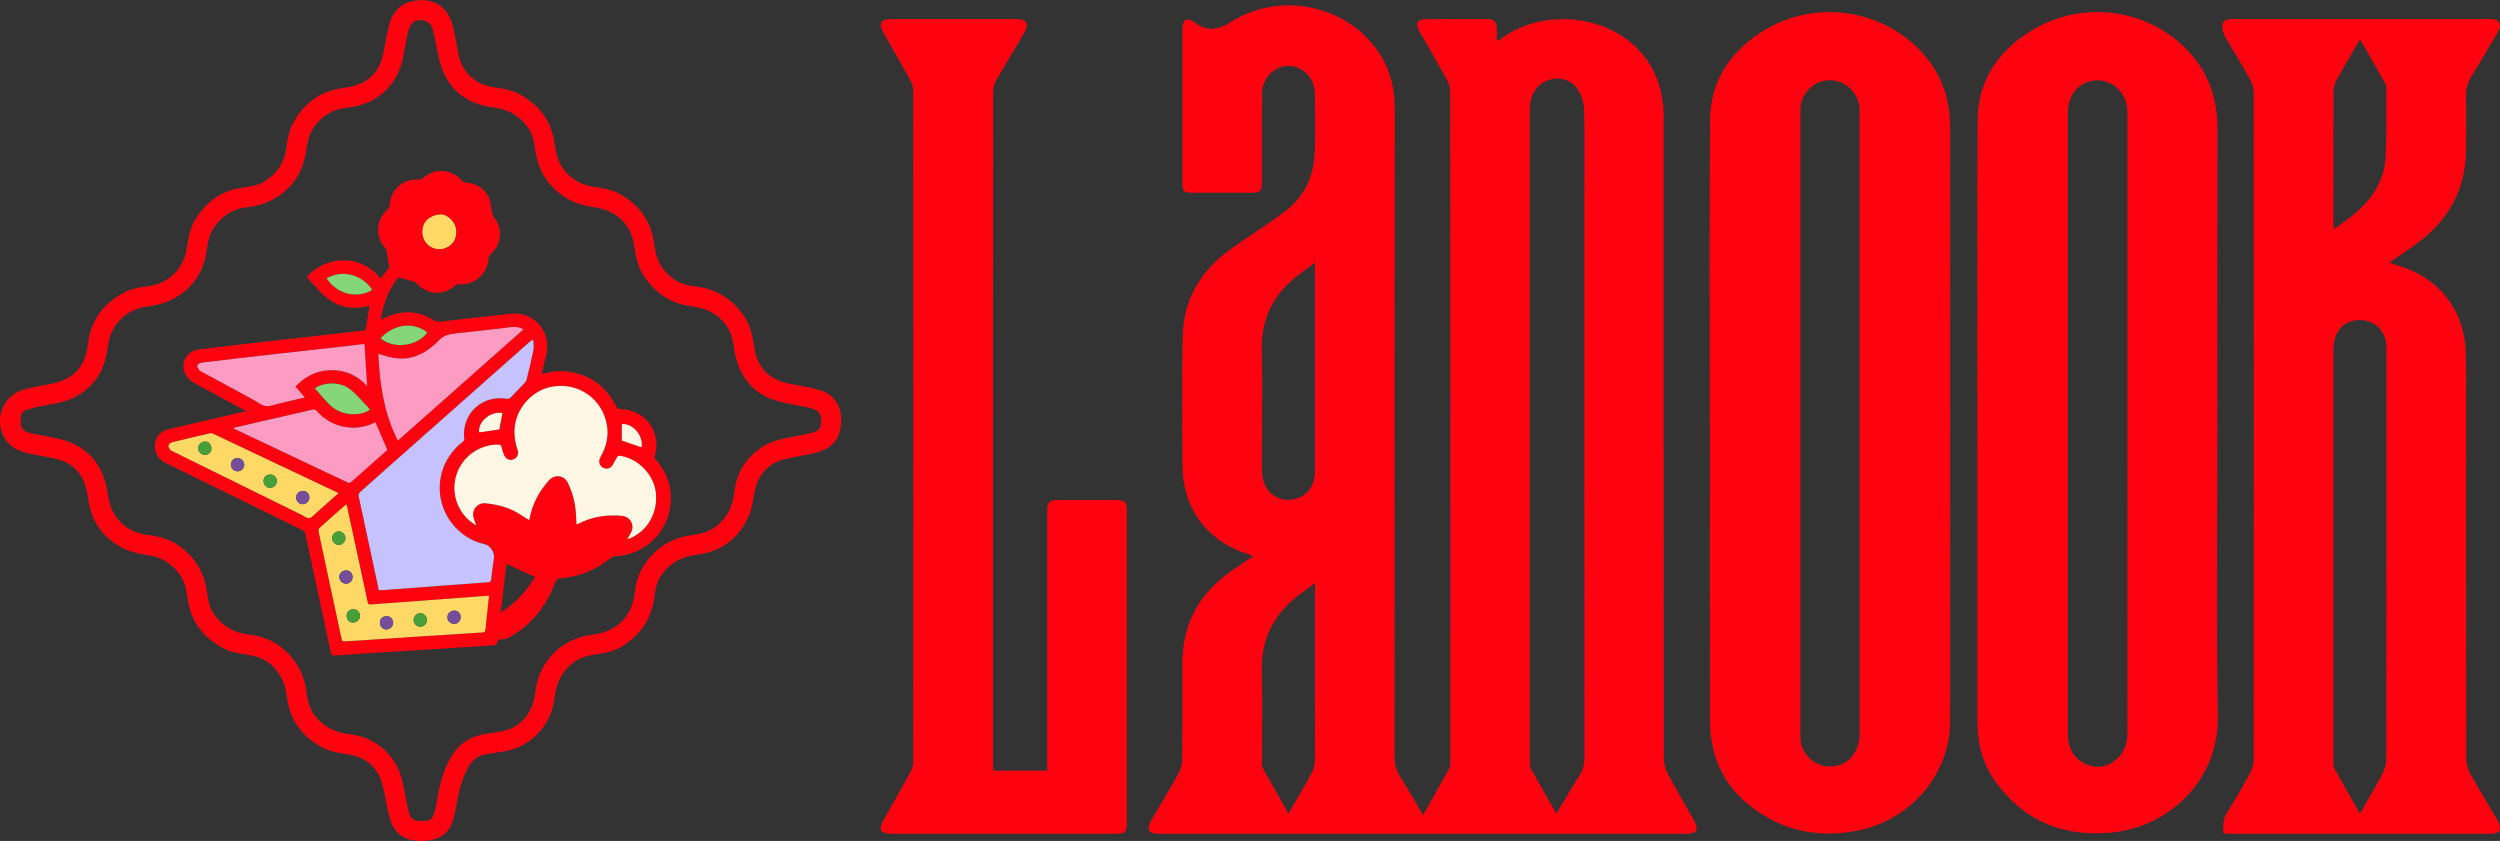
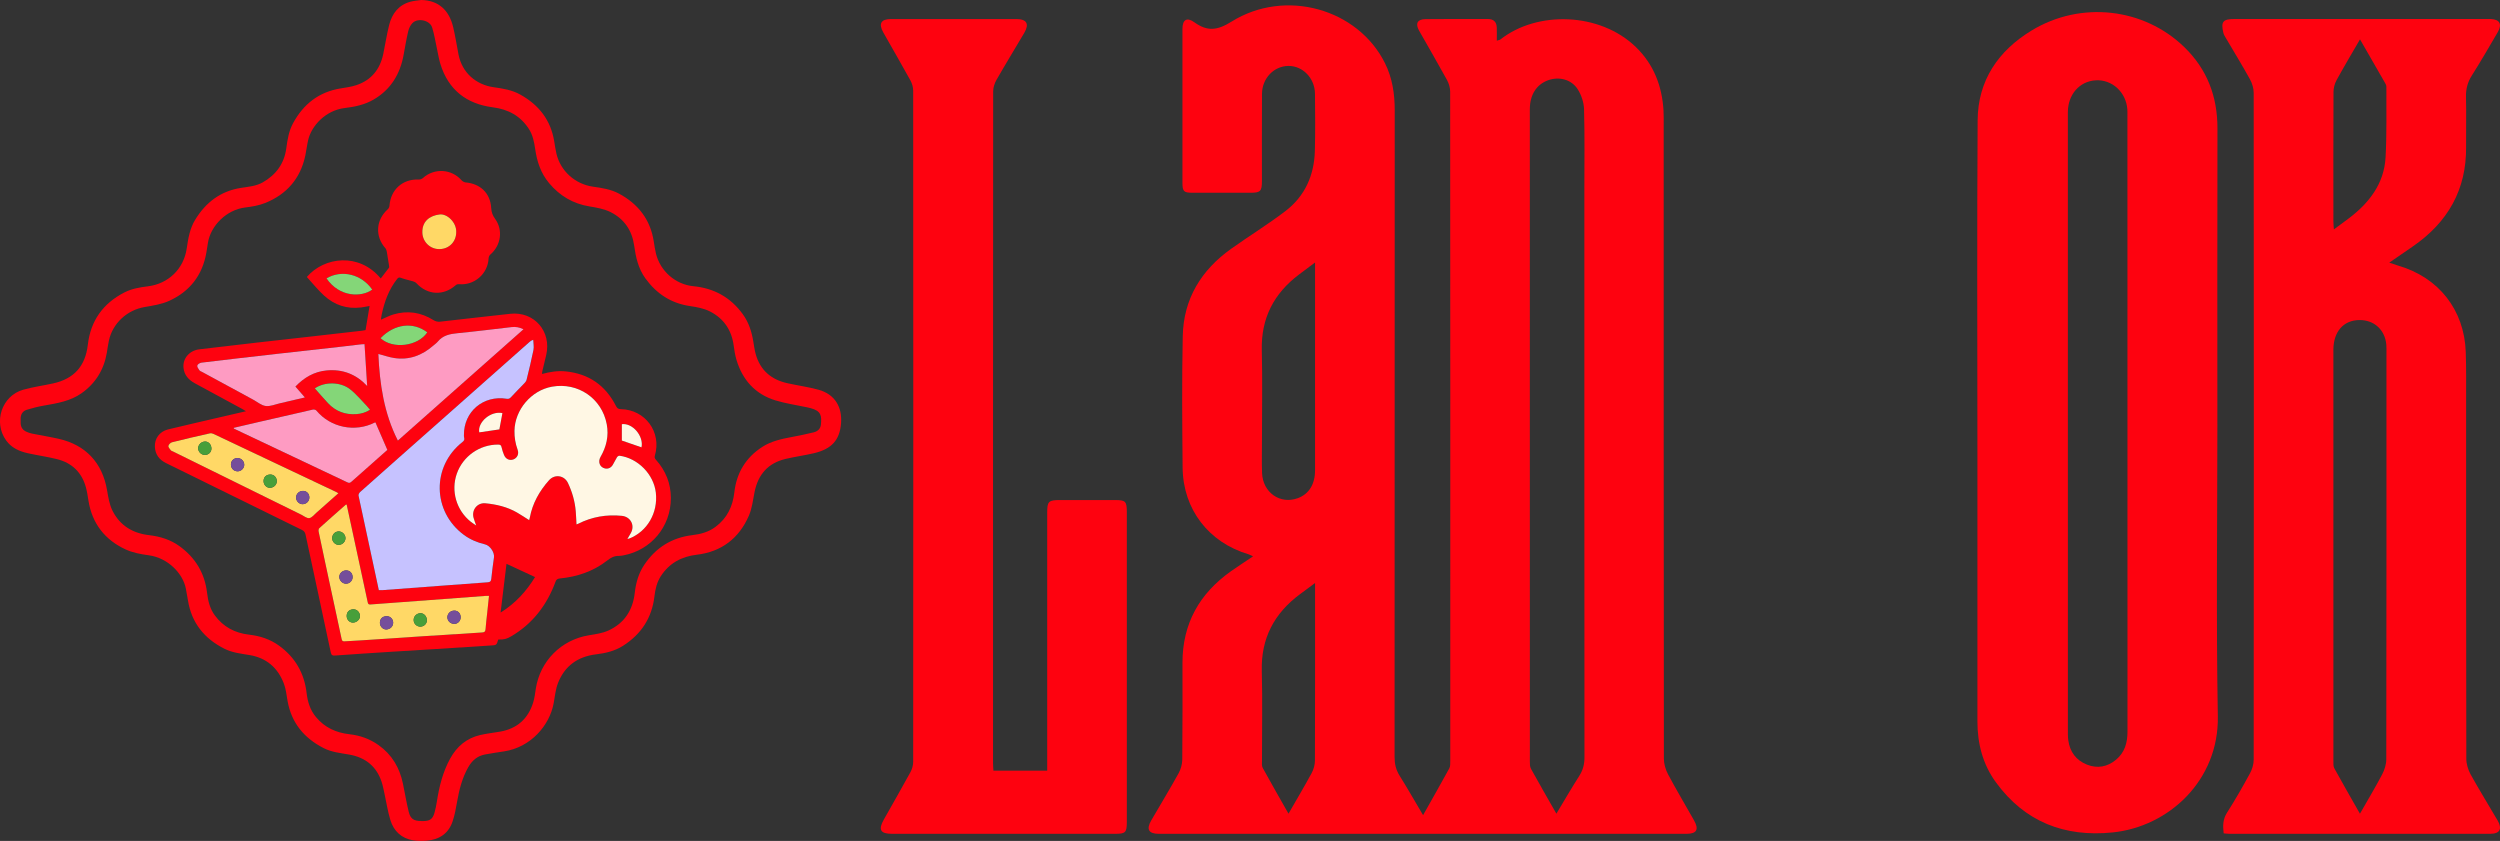
<svg xmlns="http://www.w3.org/2000/svg" viewBox="0 0 2431.07 817.72" id="Layer_2">
  <rect x="0" y="0" width="2431.07" height="817.72" fill="#333333" stroke="none" />
  <defs>
    <style>.cls-1{fill:#fff7e4;}.cls-1,.cls-2,.cls-3,.cls-4,.cls-5,.cls-6,.cls-7,.cls-8{stroke-width:0px;}.cls-2{fill:#479f3a;}.cls-3{fill:#ffd866;}.cls-4{fill:#fe020f;}.cls-5{fill:#84d678;}.cls-6{fill:#754e9b;}.cls-7{fill:#c6c2ff;}.cls-8{fill:#fe9bc2;}</style>
  </defs>
  <g id="Layer_1-2">
    <path d="M1383.86,792.66c8.84-15.71,17.3-30.54,25.49-45.52,1.05-1.92.92-4.61.92-6.94.04-217.05.05-434.1-.09-651.15,0-3.81-1.27-7.99-3.12-11.36-8.81-16.08-18.06-31.92-27.09-47.88-3.86-6.82-1.74-11.11,6.12-11.21,20.27-.27,40.55-.09,60.82-.11,5.57,0,8.39,2.87,8.6,8.28.16,4.02.03,8.06.03,12.81,1.72-.6,2.89-.7,3.67-1.32,35.61-27.96,96.69-26.45,131.69,7.63,17.29,16.83,25.26,37.67,26.74,61.34.31,4.99.18,10.01.18,15.02,0,205.13-.02,410.25.18,615.38,0,5.15,1.63,10.78,4.07,15.36,8.05,15.13,16.86,29.86,25.28,44.8,4.98,8.85,2.61,13.03-7.36,13.04-171.02.02-342.03.02-513.05,0-9.96,0-12.46-4.34-7.47-12.95,8.84-15.25,17.99-30.32,26.54-45.73,2.18-3.94,3.62-8.84,3.67-13.32.33-31.48.21-62.97.21-94.45,0-38.01,16.53-67.26,47.22-88.94,6.79-4.8,13.8-9.31,21.41-14.42-1.79-.83-3.05-1.62-4.42-2.02-38.69-11.43-63.67-43.72-64.07-84.16-.41-42.69-.77-85.4.13-128.08.76-36.08,17.92-64.09,47.05-84.82,17.46-12.42,35.77-23.69,52.79-36.68,18.91-14.43,27.96-34.66,28.61-58.31.51-18.59.31-37.21.13-55.81-.15-15.12-11.88-27.15-25.83-27.02-14.12.13-25.59,11.99-25.69,27.17-.18,28.38-.04,56.77-.07,85.15,0,9.34-1.51,10.97-10.66,11.01-19.08.09-38.16.09-57.24,0-8.14-.04-9.39-1.38-9.39-9.77-.03-49.85-.04-99.7,0-149.55,0-8.9,4.22-11.76,11.56-6.47,12.7,9.15,22.36,8.01,36.19-.63,52.25-32.63,122.97-12.53,149.26,40.53,7.15,14.42,9.42,29.75,9.42,45.71-.08,209.66-.03,419.31-.15,628.97,0,6.69,1.36,12.44,4.93,18.14,7.69,12.29,14.86,24.91,22.79,38.3ZM1513.47,791.23c7.93-13.16,14.81-25.07,22.22-36.66,3.61-5.64,5.1-11.32,5.09-18.04-.14-183.82-.11-367.65-.11-551.47,0-26.23.42-52.46-.29-78.67-.18-6.72-2.64-14.19-6.33-19.83-6.24-9.54-18.23-12.28-28.64-8.53-11.27,4.06-17.76,14.19-17.77,28.18-.02,211.48-.02,422.96.03,634.45,0,2.32,0,4.99,1.07,6.91,7.8,14.13,15.87,28.12,24.73,43.67ZM1278.8,255.24c-6.15,4.61-10.85,8.12-15.54,11.65-24.49,18.44-37.02,42.47-36.25,73.64.72,29.29.15,58.61.16,87.92,0,10.48-.27,20.98.09,31.45.66,19.02,17.55,30.84,34.69,24.56,10.87-3.98,16.84-13.47,16.84-27.13.03-64.81.01-129.63.01-194.44,0-1.89,0-3.78,0-7.66ZM1278.8,566.94c-5.84,4.32-10.2,7.55-14.55,10.78-25.07,18.58-38.08,42.86-37.25,74.67.76,29.07.15,58.18.19,87.28,0,2.35-.36,5.1.68,7,7.96,14.52,16.21,28.88,25.1,44.56,8.07-14.03,15.57-26.63,22.54-39.52,1.93-3.57,3.14-8.01,3.16-12.05.2-54.61.14-109.22.14-163.83,0-2.35,0-4.69,0-8.88Z" class="cls-4" />
-     <path d="M1662.65,410.41c0-98.02-.6-196.05.31-294.07.35-37.89,19.9-66.52,51.71-86.29,47.34-29.41,109.11-22.73,149.2,15.68,22.21,21.28,32.5,47.79,32.52,78.24.09,192.47.15,384.94-.03,577.41-.05,52.06-39.24,97-91.36,106.6-28.88,5.32-56.6,2.69-82.61-11.05-38.69-20.44-59.52-52.47-59.59-96.75-.16-96.59-.05-193.19-.05-289.78h-.09ZM1750.71,411.76c0,98.94,0,197.88,0,296.82,0,3.34-.11,6.69.13,10.01,1.13,15.28,13.88,26.99,29.06,26.81,16.88-.2,28.51-13.39,28.51-32.62.02-200.74.02-401.49-.01-602.23,0-3.08.02-6.26-.64-9.24-3.26-14.65-16.57-24.56-30.84-23.19-15.07,1.45-26.21,13.95-26.21,29.66-.03,101.32-.01,202.65,0,303.97Z" class="cls-4" />
    <path d="M2156.24,412.51c0,94.68-1.25,189.39.44,284.04,1.12,62.39-47.81,107.42-102.34,112.94-46.7,4.72-85.44-10.21-113.54-48.84-12.74-17.52-17.91-37.64-17.91-59.17,0-87.29,0-174.58,0-261.87,0-107.56-.51-215.12.22-322.68.26-38.59,19.99-67.54,52.47-87.26,47.83-29.05,109.06-22.14,148.54,16.18,22.2,21.55,32.26,48.12,32.19,79.05-.21,95.87-.08,191.75-.08,287.62ZM2010.85,410.97c0,99.18,0,198.35.02,297.53,0,3.81-.12,7.67.4,11.42,1.55,11.3,7.7,19.52,18.26,23.66,10.06,3.95,19.72,2.22,28.13-4.77,8.55-7.11,11.18-16.58,11.17-27.39-.07-199.54-.05-399.09-.06-598.63,0-2.15.07-4.3-.08-6.43-1.16-16.69-14.86-29.24-30.81-28.26-15.75.97-27.02,13.86-27.03,31.05-.02,100.61,0,201.21,0,301.82Z" class="cls-4" />
    <path d="M2162.36,810.39c-.93-7.47-.79-13.8,3.31-20.22,7.95-12.43,15.27-25.28,22.32-38.25,2.15-3.95,3.57-8.87,3.57-13.34.17-216.07.17-432.13,0-648.2,0-4.47-1.48-9.38-3.65-13.31-7.36-13.34-15.35-26.33-23.06-39.48-1.08-1.83-2.35-3.7-2.82-5.72-2.53-10.85-.39-13.4,10.91-13.4,81.32,0,162.65,0,243.97,0,1.67,0,3.34-.05,5.01.01,8.8.32,11.5,5.01,7.01,12.73-8.27,14.2-16.53,28.41-25.3,42.31-4.13,6.54-5.82,13.14-5.62,20.84.41,16.21-.06,32.43.09,48.65.38,41.58-17.86,73.14-51.56,96.47-7.41,5.13-14.85,10.22-23.17,15.95,3.55,1.17,6.14,2.12,8.78,2.89,39.33,11.48,64.18,42.98,65.62,83.85.56,15.96.35,31.95.36,47.93.02,115.9-.04,231.81.19,347.71.01,5.14,1.72,10.79,4.23,15.33,8.41,15.21,17.61,29.97,26.36,44.99,4.52,7.75,1.87,12.66-6.83,12.66-84.9.05-169.8.03-254.7,0-1.41,0-2.82-.23-5.01-.41ZM2294.88,791.28c7.85-13.77,15.08-25.8,21.59-38.22,2.31-4.4,4.01-9.73,4.02-14.64.21-131.84.17-263.68.16-395.52,0-2.62.09-5.26-.14-7.86-1.28-14.33-11.92-23.98-26.19-23.82-15.53.17-25.28,11.31-25.28,29.16-.02,133.27-.02,266.54.02,399.81,0,2.33-.15,5.03.9,6.94,7.87,14.32,16.03,28.49,24.92,44.15ZM2294.93,38.27c-8.19,14.15-15.75,26.79-22.8,39.7-1.84,3.36-2.95,7.56-2.97,11.39-.21,41.96-.14,83.93-.11,125.89,0,2.22.26,4.44.47,7.83,5.41-3.99,9.8-7.16,14.13-10.43,20.01-15.1,34.73-33.83,36.15-59.73,1.25-22.82.64-45.74.77-68.62,0-1.11-.53-2.32-1.11-3.33-7.89-13.81-15.84-27.59-24.53-42.7Z" class="cls-4" />
    <path d="M966.02,749.43h52.31v-9.14c0-80.61,0-161.23,0-241.84,0-10.88,1.33-12.19,12.37-12.19,17.89,0,35.78-.01,53.66,0,10.13,0,11.4,1.26,11.4,11.66.02,74.17.01,148.35.01,222.52,0,26.24.02,52.47-.01,78.71-.01,10.45-1.22,11.66-11.39,11.67-72.27,0-144.53,0-216.8,0-11.49,0-13.75-3.87-8.11-13.88,8.64-15.35,17.45-30.62,25.89-46.09,1.62-2.97,2.65-6.68,2.66-10.05.12-217.51.12-435.03,0-652.54,0-3.37-1.05-7.08-2.68-10.04-8.61-15.65-17.59-31.08-26.37-46.63-4.86-8.6-2.31-13.06,7.61-13.08,40.55-.07,81.09-.06,121.64,0,10.26.01,12.96,4.75,7.76,13.57-8.94,15.18-18.16,30.21-26.91,45.5-1.91,3.33-3.28,7.52-3.28,11.31-.15,217.75-.14,435.51-.12,653.26,0,2.32.23,4.65.37,7.28Z" class="cls-4" />
    <path d="M409.82,0c16.25.4,26.97,9.45,30.99,26.93,1.97,8.54,3.37,17.21,5.01,25.82,3.47,18.23,17.34,29.69,34.14,32.05,8.89,1.25,17.82,2.65,25.83,7.09,18.12,10.04,29.8,24.81,33.16,45.62.64,3.97,1.22,7.97,2.13,11.88,3.98,16.97,18.22,29.72,35.69,32.16,8.7,1.22,17.4,2.55,25.27,6.8,18.68,10.11,30.45,25.27,33.72,46.57.59,3.87,1.18,7.77,2.09,11.57,4.04,16.91,18.84,30.13,36.32,31.81,20.26,1.95,36.32,10.89,48.23,27.35,5.77,7.97,8.62,17.05,10.16,26.65.64,3.97,1.19,7.98,2.25,11.85,4.34,15.8,15.04,24.96,30.75,28.47,10.06,2.25,20.34,3.62,30.26,6.34,16.26,4.44,23.23,17.06,22.04,32.6-1.26,16.52-9.25,25.17-26.63,29.21-9.03,2.1-18.26,3.36-27.29,5.49-17.11,4.04-26.8,15.19-30.2,32.27-1.55,7.76-2.44,15.92-5.56,23.06-9.57,21.92-26.55,34.96-50.51,37.82-14.88,1.78-26.69,8.07-34.96,20.69-3.95,6.03-5.51,12.87-6.33,19.88-2.45,20.9-12.87,36.73-30.45,47.96-7.99,5.11-17.05,7.25-26.34,8.37-17.77,2.15-30.48,11.25-36.99,27.91-2.4,6.15-3.01,13.03-4.21,19.62-3.93,21.5-22.16,42.86-48.22,46.81-6.22.94-12.45,1.88-18.63,3.05-7.39,1.4-12.52,5.87-16.19,12.33-5.91,10.4-8.79,21.72-10.83,33.38-1.14,6.49-2.3,13.05-4.38,19.27-3.96,11.86-12.93,17.8-25.14,18.79-4.38.35-8.92.39-13.24-.32-11.37-1.89-18.84-8.92-22.15-19.68-2.53-8.24-3.8-16.87-5.67-25.32-.87-3.92-1.56-7.92-2.81-11.72-5.03-15.31-15.88-23.91-31.56-26.67-8.43-1.48-17.06-2.3-24.81-6.26-19.08-9.73-31.48-24.64-35.19-46.17-.96-5.58-1.56-11.38-3.55-16.61-5.88-15.44-17.02-25.05-33.58-27.76-8.25-1.35-16.65-2.29-24.21-6.1-19.49-9.81-31.93-25.05-35.46-46.98-.62-3.87-1.31-7.73-2.07-11.58-2.89-14.77-17.55-29.85-36.02-32.32-7.69-1.03-15.7-2.51-22.66-5.75-20.14-9.36-32.49-25.22-36.04-47.48-.67-4.17-1.27-8.39-2.35-12.46-3.93-14.79-13.53-24.15-28.27-27.82-9.29-2.32-18.83-3.63-28.19-5.71-8.31-1.85-15.92-5.14-21.16-12.39-12.82-17.74-4.34-43.52,16.64-49.42,9.5-2.67,19.38-3.98,29.05-6.12,20.31-4.48,31.3-16.82,33.68-37.53,2.69-23.41,14.79-40.3,35.66-50.96,7.08-3.61,14.86-4.93,22.66-5.89,20.07-2.49,34.95-16.92,37.87-36.86,1.41-9.62,2.95-19.22,8.11-27.73,10.29-16.95,24.67-28.03,44.67-31.15,7.2-1.12,14.63-1.65,21.16-5.38,12.89-7.37,20.87-18.16,22.87-33.1,1.13-8.4,2.45-16.81,6.56-24.38,10.1-18.63,25.19-30.52,46.48-33.91,5.08-.81,10.27-1.52,15.12-3.14,14.63-4.88,23.02-15.45,26.15-30.35,1.97-9.39,3.38-18.91,5.72-28.19,2.79-11.06,9.16-19.41,20.7-22.59,3.45-.95,7.11-1.15,10.67-1.69ZM409.65,798.42c.72,0,1.45.02,2.17,0,6.43-.17,8.99-2,10.71-8.15,1-3.57,1.75-7.22,2.31-10.89,2.25-14.56,5.76-28.68,12.94-41.75,6.48-11.79,15.9-19.73,29.01-22.83,6.31-1.49,12.81-2.18,19.22-3.28,16.67-2.85,27.56-12.42,32.51-28.53,1.29-4.21,1.82-8.68,2.48-13.06,4.12-27.12,24.75-47.82,51.73-52.19,6.38-1.03,13.06-1.96,18.85-4.59,15.55-7.07,23.79-19.74,25.69-36.73,1.09-9.73,3.75-19.05,9.3-27.29,11.28-16.74,26.86-26.44,47.01-28.8,7.96-.93,15.52-3.05,22.16-7.98,11.38-8.45,16.81-19.87,18.38-33.73,2.13-18.83,11.16-33.74,27.18-44.06,8.93-5.76,19.2-7.83,29.49-9.77,6.88-1.3,13.75-2.73,20.55-4.4,3.77-.92,6.57-3.49,6.94-7.49.8-8.67.36-13.13-9.85-15.97-1.19-.33-2.4-.6-3.61-.86-10.18-2.17-20.57-3.65-30.5-6.65-19.94-6.03-32.35-19.95-38.22-39.72-1.34-4.53-2.04-9.28-2.68-13.97-2.05-14.95-9.81-26.14-23.03-32.87-5.82-2.96-12.71-4.26-19.27-5.21-18.51-2.68-32.65-11.99-43.5-26.91-6.99-9.61-9.38-20.77-10.99-32.18-2.08-14.72-9.82-25.73-22.85-32.28-6.19-3.11-13.49-4.41-20.44-5.54-16.08-2.61-28.99-10.28-39.36-22.64-8.06-9.6-11.78-20.89-13.54-33.07-.99-6.85-2.26-13.65-6.13-19.63-8.26-12.77-20.08-19.12-35.08-21.06-25.6-3.3-43.18-16.96-50.96-42.05-1.52-4.91-2.28-10.05-3.39-15.09-1.51-6.84-2.55-13.83-4.65-20.48-2.22-7.06-13.89-9.62-19.12-4.31-2.04,2.08-3.48,5.2-4.16,8.09-1.79,7.52-3.05,15.16-4.44,22.77-3.39,18.64-12.31,33.58-28.92,43.39-8.72,5.15-18.42,7.21-28.3,8.38-18.63,2.22-32.43,17.28-35.62,31.13-1.16,5.02-1.73,10.17-2.8,15.22-4.75,22.23-18.01,37.52-38.87,45.95-6.12,2.48-12.94,3.61-19.56,4.42-18.42,2.26-33.59,17.88-36.23,34.3-.51,3.16-.96,6.33-1.51,9.48-3.81,22.03-16.08,37.88-36.2,47.02-7.36,3.34-15.8,4.61-23.89,6.01-17.03,2.96-30.99,15.69-34.69,32.53-.86,3.93-1.36,7.93-2.03,11.9-2.8,16.5-11,29.79-24.6,39.39-10.73,7.58-23.48,9.74-36.15,11.93-5.76.99-11.49,2.41-17.08,4.14-4.02,1.24-6.04,4.49-6,8.82.01,1.45,0,2.9.04,4.34.09,3.94,2.11,6.63,5.59,8.21,1.77.8,3.67,1.45,5.57,1.83,8.59,1.73,17.26,3.11,25.81,5.04,26.26,5.93,42.43,23.34,46.99,49.74,1.19,6.86,2.27,14.11,5.34,20.21,7.18,14.29,19.48,21.88,35.46,23.73,10.78,1.25,20.99,4.35,29.92,10.89,15.42,11.3,24.38,26.3,26.6,45.36.9,7.73,2.7,15.22,7.46,21.71,8.34,11.36,19.6,17.25,33.5,18.84,10.48,1.2,20.33,4.39,29.02,10.68,15.81,11.45,24.6,26.9,26.82,46.24.98,8.53,3.48,16.48,9.16,23.28,8.51,10.19,19.49,15.13,32.49,16.6,10.17,1.15,19.65,4.46,28.13,10.46,13.19,9.33,20.7,22.19,23.91,37.79,1.85,8.99,3.34,18.06,5.51,26.97,1.74,7.14,4.95,9.16,12.28,9.16Z" class="cls-4" />
    <path d="M484.51,621.87c-1.66,5.65-1.67,5.49-7.66,5.85-18.19,1.1-36.38,2.35-54.57,3.5-14.39.91-28.78,1.75-43.17,2.67-17.68,1.13-35.35,2.26-53.02,3.55-2.72.2-3.84-.18-4.48-3.2-8.08-38.21-16.37-76.37-24.53-114.56-.48-2.27-1.62-3.47-3.63-4.45-44.03-21.62-88.03-43.32-132.06-64.95-6.59-3.24-10.39-8.36-10.78-15.67-.44-8.16,4.67-15.06,12.78-17.02,17.58-4.25,35.22-8.27,52.83-12.37,7.39-1.72,14.78-3.42,22.99-5.33-1.53-.94-2.41-1.53-3.33-2.03-15.46-8.39-30.94-16.76-46.4-25.15-6.02-3.27-10.32-7.96-11.03-15.03-.93-9.3,5.95-16.93,15.6-18.02,18.91-2.13,37.81-4.44,56.72-6.62,17.17-1.97,34.36-3.85,51.54-5.78,16.67-1.88,33.33-3.78,49.99-5.69,1.11-.13,2.19-.4,3.2-.58,1.31-7.84,2.58-15.5,3.9-23.44-2.78.49-5.44,1.08-8.14,1.42-13.83,1.77-25.99-2.29-36.13-11.55-6.05-5.53-11.21-12.04-16.74-18.07,16.96-19.69,50.84-23.94,71.87,1.45,2.68-3.47,5.39-6.89,7.98-10.42.37-.5.18-1.5.07-2.24-.67-4.43-1.33-8.86-2.13-13.27-.22-1.21-.61-2.59-1.39-3.47-10.3-11.67-9.3-27.55,2.38-37.99.86-.77,1.5-2.19,1.59-3.35,1.12-15.68,12.81-26.15,28.41-25.46,1.34.06,3.05-.52,4.03-1.41,11.08-9.98,27.77-9.04,37.63,2.11.95,1.08,2.63,2,4.05,2.12,14.24,1.24,23.96,10.48,24.78,24.76.24,4.23,1.37,7.26,3.82,10.65,7.96,11.05,5.67,25.87-4.71,34.77-.92.79-1.59,2.35-1.64,3.59-.64,15.09-13.89,26.62-28.96,25.15-.95-.09-2.22.31-2.93.94-11.9,10.59-27.53,9.81-38.27-1.87-.86-.94-2.27-1.52-3.53-1.9-3.79-1.15-7.75-1.84-11.42-3.27-1.9-.74-2.71-.38-3.79.99-8.06,10.17-12.31,21.98-15,34.47-.28,1.31-.48,2.63-.68,3.95-.06.39,0,.8,0,1.19,3.98-1.71,7.78-3.78,11.84-5.01,13.9-4.18,27-2.19,39.32,5.57,1.66,1.04,4.03,1.66,5.96,1.45,22.91-2.48,45.79-5.34,68.71-7.72,23.19-2.42,40.12,17.25,34.79,40.07-1.26,5.4-2.6,10.79-3.87,16.19-.15.66-.11,1.36-.17,2.28,7.72-2.09,15.26-3.31,23.06-2.51,22.42,2.3,38.61,13.59,48.78,33.57,1.09,2.15,2.13,3.09,4.73,3.14,23.81.45,39.85,22.35,33.14,45.15-.53,1.79-.09,2.81,1.04,4.07,9.43,10.56,14.49,23,14.51,37.11.05,28.37-19.68,50.66-45.56,55.74-1.71.34-3.46.68-5.19.65-4.34-.07-7.65,1.72-11.05,4.39-13.58,10.66-29.34,15.92-46.38,17.57-2.32.22-3.28,1.19-4.05,3.27-8.29,22.47-22.04,40.57-42.88,52.86-4.73,2.79-7.52,3.42-12.76,3.2ZM610.09,524.12c1.18-.3,1.57-.35,1.92-.49,17.44-6.87,27.92-25,25.74-44.49-1.99-17.81-17.37-33.54-35.29-35.98-.76-.1-2,.66-2.45,1.38-1.52,2.44-2.67,5.11-4.17,7.56-1.79,2.92-4.7,4.12-7.62,3.43-5.06-1.2-7.05-6.44-4.27-11.23,5.72-9.88,8.18-20.43,6.06-31.75-4.71-25.15-28.03-41.07-53.28-36.53-20.18,3.63-36.11,22.44-36.47,42.92-.11,6.36.91,12.46,3.08,18.44,1.48,4.09-.38,7.98-4.14,9.38-3.78,1.41-7.55-.39-9.15-4.51-.92-2.39-1.82-4.83-2.34-7.33-.42-2.03-1.29-2.59-3.31-2.6-18.01-.08-34.28,11.34-40.23,28.35-5.86,16.75-.37,35.62,13.61,46.69,1.45,1.15,3.04,2.12,5.26,3.66-1.09-3.18-1.99-5.37-2.59-7.63-2.01-7.6,3.75-14.72,11.49-13.99,10.84,1.03,21.32,3.51,30.85,9.02,3.98,2.3,7.8,4.87,11.76,7.37.23-.88.49-1.66.64-2.46,2.61-13.97,9.34-25.84,18.67-36.32,5.54-6.23,14.86-4.85,18.43,2.69,4.13,8.71,6.76,17.89,7.56,27.53.34,4.16.49,8.34.74,12.74.73-.29,1.29-.48,1.82-.74,13.32-6.72,27.42-9.09,42.23-7.62,8.44.84,12.9,9.04,8.89,16.55-.96,1.8-2.05,3.54-3.46,5.96ZM368.38,573.85c1.37,0,2.49.07,3.6-.01,18.28-1.36,36.55-2.73,54.82-4.11,15.81-1.19,31.62-2.43,47.43-3.51,2.44-.17,3.27-.97,3.51-3.43.69-6.96,1.64-13.89,2.62-20.82.68-4.79-3.83-11.5-8.65-12.62-7.5-1.75-14.48-4.69-20.7-9.29-30.63-22.67-31.34-66.6-1.41-90.15,1.59-1.25,2.38-2.38,1.75-4.38-.24-.76-.2-1.63-.21-2.45-.25-22.82,18.86-39.06,41.62-35.32,1.83.3,2.91-.2,4.19-1.61,4.2-4.63,8.69-9.01,13-13.55.87-.91,1.78-2.04,2.07-3.21,2.36-9.68,4.78-19.36,6.73-29.13.62-3.13-.11-6.53-.22-9.81-1.89.63-2.78,1.3-3.62,2.04-18.66,16.53-37.32,33.07-55.98,49.59-24.68,21.85-49.36,43.7-74.05,65.55-11.57,10.24-23.16,20.46-34.66,30.78-.89.8-1.79,2.47-1.58,3.51,6.47,30.56,13.08,61.09,19.73,91.91ZM337.09,490.57c-.6.18-.84.18-.98.3-8.57,7.56-17.17,15.1-25.65,22.77-.67.6-.86,2.21-.65,3.22,2.06,10.07,4.23,20.11,6.39,30.16,5.34,24.81,10.72,49.61,16,74.44.39,1.82,1.08,2.33,2.88,2.2,5.44-.41,10.9-.59,16.34-.95,20.44-1.35,40.89-2.75,61.33-4.09,18.7-1.23,37.39-2.47,56.1-3.57,2.39-.14,3.12-.93,3.29-3.24.39-5.33,1.07-10.64,1.63-15.96.57-5.39,1.13-10.77,1.73-16.39-1.26,0-2.17-.06-3.07,0-13.55,1-27.1,2.03-40.65,3.04-23.82,1.76-47.64,3.48-71.45,5.31-1.93.15-2.41-.42-2.78-2.18-2.98-14.18-6.08-28.33-9.14-42.49-3.77-17.46-7.54-34.93-11.34-52.55ZM367.91,344.18c1.32,29.11,5.38,57.52,18.98,84.29,41-36.33,81.48-72.19,122.2-108.27-4.05-2-7.71-2.57-11.6-2.12-17.57,2.04-35.12,4.25-52.72,5.96-7.37.72-14.1,2.06-19.06,8.15-1.22,1.5-2.91,2.61-4.38,3.9-10.94,9.57-23.48,14.33-38.08,12.05-5.01-.78-9.86-2.51-15.34-3.95ZM227.44,415.99c-.06.25-.11.5-.17.75,3.42,1.62,6.84,3.25,10.26,4.86,33.46,15.82,66.93,31.63,100.37,47.5,1.58.75,2.55.52,3.79-.61,4.8-4.36,9.72-8.6,14.58-12.9,6.93-6.14,13.85-12.29,20.39-18.1-3.97-9.16-7.77-17.95-11.58-26.75-.18.03-.41.01-.58.1-19.14,9.81-43.05,5.03-56.89-11.64-.62-.75-2.33-1.15-3.36-.92-17.54,3.95-35.06,8.01-52.58,12.06-8.08,1.87-16.16,3.77-24.24,5.65ZM357.04,375.37c-.86-13.61-1.71-27.03-2.57-40.73-.89.04-2,.04-3.09.17-6.23.72-12.46,1.51-18.69,2.21-20.95,2.35-41.91,4.64-62.86,7.02-24.63,2.8-49.25,5.62-73.86,8.59-1.54.19-3.78,1.53-4.13,2.77-.35,1.28,1.02,3.23,2.01,4.63.59.84,1.87,1.21,2.86,1.75,16.44,8.93,32.89,17.86,49.34,26.78,4.07,2.21,7.97,5.64,12.27,6.23,4.39.6,9.18-1.55,13.77-2.6,7.99-1.83,15.95-3.73,24.39-5.71-3.29-3.78-6.28-7.21-9.22-10.58,8.5-8.89,18.37-14.55,30.34-15.68,15.6-1.48,28.87,3.76,39.43,15.14ZM329.07,479.64c-.88-.51-1.46-.91-2.09-1.21-39.76-18.84-79.51-37.67-119.29-56.46-1.04-.49-2.43-.83-3.51-.59-12.32,2.78-24.64,5.6-36.89,8.68-1.45.36-3.25,2.16-3.52,3.56-.24,1.23,1.34,2.91,2.33,4.23.44.59,1.41.81,2.14,1.17,41.58,20.5,83.17,40.99,124.76,61.48,2.57,1.27,5.37,3.67,7.74,3.33,2.52-.36,4.73-3.29,6.95-5.24,7.1-6.23,14.15-12.53,21.39-18.96ZM306.15,377.65c4.35,4.9,8.49,9.75,12.84,14.41,7.42,7.96,16.73,11.35,27.5,10.66,4.69-.3,9.16-1.59,13.36-4.23-1.05-1.26-1.77-2.26-2.62-3.13-5.59-5.72-10.68-12.11-16.95-16.96-9.45-7.32-24.76-7.24-34.12-.74ZM443.64,225.44c.27-9.09-8.76-17.79-16.16-16.89-9.69,1.18-17.09,6.69-16.77,17.66.27,9.14,7.7,16.27,16.89,16.04,9.36-.23,16.2-7.4,16.04-16.8ZM492.54,548.28c-1.88,15.46-3.77,31.09-5.75,47.4,14.6-9.06,25.18-20.93,33.52-34.52-9.26-4.3-18.33-8.5-27.77-12.88ZM370.03,328.86c12.03,11.02,36.42,7.89,45.48-5.68-13.89-10.48-31.91-8.28-45.48,5.68ZM317.49,270.66c12.55,18.63,34.33,18.5,44.48,10.95-10.41-14.93-29.43-19.67-44.48-10.95ZM623.81,435c2.34-10.87-8.68-23.92-19.11-22.52v15.94c6.42,2.21,12.67,4.37,19.11,6.58ZM488.57,401.7c-11.21-2.37-24.33,8.69-22.55,18.75,6.48-.96,12.95-1.91,19.59-2.89.94-5.03,1.95-10.45,2.96-15.86Z" class="cls-4" />
    <path d="M610.09,524.12c1.41-2.42,2.49-4.16,3.46-5.96,4.02-7.51-.44-15.71-8.89-16.55-14.81-1.47-28.91.9-42.23,7.62-.53.27-1.09.45-1.82.74-.25-4.4-.4-8.58-.74-12.74-.79-9.64-3.43-18.81-7.56-27.53-3.57-7.54-12.88-8.92-18.43-2.69-9.33,10.48-16.06,22.35-18.67,36.32-.15.8-.41,1.58-.64,2.46-3.97-2.5-7.79-5.07-11.76-7.37-9.53-5.52-20.02-7.99-30.85-9.02-7.74-.74-13.5,6.39-11.49,13.99.6,2.27,1.5,4.45,2.59,7.63-2.22-1.54-3.81-2.51-5.26-3.66-13.98-11.07-19.47-29.94-13.61-46.69,5.95-17.02,22.22-28.43,40.23-28.35,2.02,0,2.89.57,3.31,2.6.52,2.5,1.42,4.94,2.34,7.33,1.59,4.12,5.37,5.92,9.15,4.51,3.76-1.4,5.62-5.3,4.14-9.38-2.17-5.98-3.19-12.08-3.08-18.44.35-20.49,16.28-39.29,36.47-42.92,25.25-4.54,48.56,11.38,53.28,36.53,2.12,11.32-.34,21.88-6.06,31.75-2.77,4.79-.78,10.03,4.27,11.23,2.92.69,5.83-.51,7.62-3.43,1.5-2.45,2.65-5.12,4.17-7.56.45-.72,1.69-1.48,2.45-1.38,17.92,2.43,33.29,18.17,35.29,35.98,2.18,19.49-8.31,37.63-25.74,44.49-.35.14-.74.19-1.92.49Z" class="cls-1" />
    <path d="M368.38,573.85c-6.65-30.82-13.26-61.35-19.73-91.91-.22-1.03.68-2.7,1.58-3.51,11.5-10.32,23.09-20.54,34.66-30.78,24.68-21.85,49.37-43.7,74.05-65.55,18.66-16.53,37.32-33.07,55.98-49.59.84-.74,1.73-1.42,3.62-2.04.11,3.28.84,6.68.22,9.81-1.95,9.77-4.36,19.45-6.73,29.13-.29,1.17-1.2,2.29-2.07,3.21-4.31,4.54-8.79,8.92-13,13.55-1.28,1.41-2.36,1.91-4.19,1.61-22.76-3.74-41.87,12.5-41.62,35.32,0,.82-.03,1.69.21,2.45.63,2-.17,3.13-1.75,4.38-29.93,23.54-29.22,67.48,1.41,90.15,6.22,4.6,13.2,7.54,20.7,9.29,4.81,1.13,9.32,7.83,8.65,12.62-.98,6.93-1.93,13.86-2.62,20.82-.24,2.45-1.07,3.26-3.51,3.43-15.82,1.08-31.62,2.32-47.43,3.51-18.27,1.37-36.55,2.75-54.82,4.11-1.11.08-2.23.01-3.6.01Z" class="cls-7" />
    <path d="M337.09,490.57c3.8,17.63,7.57,35.09,11.34,52.55,3.06,14.16,6.16,28.31,9.14,42.49.37,1.76.85,2.33,2.78,2.18,23.81-1.83,47.63-3.55,71.45-5.31,13.55-1,27.1-2.03,40.65-3.04.9-.07,1.8,0,3.07,0-.59,5.62-1.16,11-1.73,16.39-.56,5.32-1.25,10.63-1.63,15.96-.17,2.31-.9,3.1-3.29,3.24-18.71,1.1-37.4,2.34-56.1,3.57-20.44,1.35-40.89,2.75-61.33,4.09-5.45.36-10.9.55-16.34.95-1.8.13-2.49-.38-2.88-2.2-5.28-24.82-10.66-49.63-16-74.44-2.16-10.05-4.34-20.09-6.39-30.16-.21-1.01-.01-2.62.65-3.22,8.48-7.67,17.07-15.21,25.65-22.77.14-.12.38-.12.98-.3ZM447.95,600.1c-.05-3.78-2.73-6.44-6.37-6.33-3.75.11-6.66,3.11-6.52,6.71.13,3.46,3.09,6.19,6.72,6.19,3.5,0,6.23-2.91,6.18-6.57ZM323.02,523.47c.03,3.44,3.19,6.52,6.52,6.37,3.56-.16,6.42-3.08,6.41-6.57-.01-3.54-3.23-6.63-6.77-6.5-3.51.12-6.19,3.04-6.15,6.7ZM415.12,603.06c-.07-3.77-2.87-6.81-6.22-6.75-3.77.07-6.71,3.02-6.65,6.69.05,3.56,3.02,6.41,6.61,6.34,3.54-.06,6.33-2.86,6.27-6.28ZM369.42,605.72c.04,3.47,2.94,6.46,6.21,6.39,3.78-.08,6.76-3.05,6.7-6.67-.05-3.52-2.85-6.28-6.31-6.25-4.06.04-6.64,2.59-6.6,6.53ZM337.11,598.9c-.02,3.58,2.68,6.5,6.03,6.52,3.73.02,6.97-3.02,6.9-6.46-.07-3.52-2.81-6.38-6.17-6.43-4.04-.06-6.73,2.48-6.75,6.38ZM336.79,554.67c-3.67-.03-6.73,2.71-6.84,6.13-.11,3.44,2.83,6.64,6.24,6.78,3.6.14,6.61-2.66,6.68-6.2.07-3.82-2.51-6.67-6.09-6.7Z" class="cls-3" />
    <path d="M367.91,344.18c5.48,1.44,10.33,3.17,15.34,3.95,14.6,2.28,27.14-2.48,38.08-12.05,1.47-1.29,3.16-2.4,4.38-3.9,4.96-6.09,11.68-7.43,19.06-8.15,17.6-1.71,35.16-3.92,52.72-5.96,3.89-.45,7.56.12,11.6,2.12-40.72,36.08-81.2,71.94-122.2,108.27-13.6-26.78-17.65-55.18-18.98-84.29Z" class="cls-8" />
-     <path d="M227.44,415.99c8.08-1.89,16.16-3.78,24.24-5.65,17.52-4.05,35.04-8.12,52.58-12.06,1.03-.23,2.74.17,3.36.92,13.83,16.67,37.74,21.46,56.89,11.64.17-.09.4-.07.58-.1,3.81,8.8,7.61,17.59,11.58,26.75-6.55,5.81-13.46,11.97-20.39,18.1-4.86,4.3-9.78,8.54-14.58,12.9-1.25,1.13-2.21,1.36-3.79.61-33.44-15.87-66.91-31.68-100.37-47.5-3.42-1.62-6.84-3.24-10.26-4.86.06-.25.11-.5.17-.75Z" class="cls-8" />
+     <path d="M227.44,415.99c8.08-1.89,16.16-3.78,24.24-5.65,17.52-4.05,35.04-8.12,52.58-12.06,1.03-.23,2.74.17,3.36.92,13.83,16.67,37.74,21.46,56.89,11.64.17-.09.4-.07.58-.1,3.81,8.8,7.61,17.59,11.58,26.75-6.55,5.81-13.46,11.97-20.39,18.1-4.86,4.3-9.78,8.54-14.58,12.9-1.25,1.13-2.21,1.36-3.79.61-33.44-15.87-66.91-31.68-100.37-47.5-3.42-1.62-6.84-3.24-10.26-4.86.06-.25.11-.5.17-.75" class="cls-8" />
    <path d="M357.04,375.37c-10.56-11.39-23.83-16.62-39.43-15.14-11.97,1.13-21.84,6.8-30.34,15.68,2.94,3.37,5.92,6.8,9.22,10.58-8.44,1.98-16.41,3.89-24.39,5.71-4.59,1.05-9.38,3.2-13.77,2.6-4.29-.59-8.2-4.02-12.27-6.23-16.45-8.92-32.9-17.85-49.34-26.78-.99-.54-2.27-.91-2.86-1.75-.99-1.4-2.36-3.34-2.01-4.63.34-1.24,2.58-2.59,4.13-2.77,24.61-2.97,49.23-5.8,73.86-8.59,20.95-2.38,41.91-4.67,62.86-7.02,6.23-.7,12.46-1.49,18.69-2.21,1.09-.13,2.2-.12,3.09-.17.86,13.71,1.71,27.12,2.57,40.73Z" class="cls-8" />
    <path d="M329.07,479.64c-7.24,6.43-14.28,12.73-21.39,18.96-2.22,1.95-4.43,4.88-6.95,5.24-2.37.34-5.17-2.06-7.74-3.33-41.59-20.49-83.17-40.98-124.76-61.48-.74-.36-1.7-.58-2.14-1.17-.99-1.32-2.56-3-2.33-4.23.27-1.4,2.07-3.19,3.52-3.56,12.25-3.08,24.57-5.9,36.89-8.68,1.08-.24,2.47.1,3.51.59,39.78,18.79,79.54,37.62,119.29,56.46.63.3,1.22.7,2.09,1.21ZM205.6,436.32c.03-3.8-2.53-6.84-5.88-6.96-3.74-.14-7.07,2.99-7.03,6.6.04,3.45,3.04,6.4,6.53,6.43,3.5.03,6.35-2.68,6.38-6.07ZM224.56,451.63c-.03,3.79,2.79,6.68,6.55,6.7,3.31.02,6.33-2.92,6.4-6.24.08-3.63-2.97-6.7-6.64-6.69-3.52.01-6.28,2.74-6.31,6.22ZM256.29,467.74c-.04,3.52,2.69,6.55,5.96,6.6,3.79.06,6.89-2.81,6.93-6.4.03-3.57-2.62-6.41-6.05-6.49-4.09-.09-6.79,2.4-6.84,6.29ZM294.78,477.37c-3.8-.04-6.82,2.78-6.87,6.42-.05,3.32,2.91,6.44,6.17,6.5,3.69.06,6.76-2.9,6.76-6.52,0-3.63-2.59-6.36-6.06-6.4Z" class="cls-3" />
    <path d="M306.15,377.65c9.36-6.49,24.67-6.57,34.12.74,6.27,4.86,11.36,11.24,16.95,16.96.85.87,1.58,1.88,2.62,3.13-4.21,2.64-8.67,3.93-13.36,4.23-10.77.69-20.08-2.7-27.5-10.66-4.34-4.66-8.49-9.51-12.84-14.41Z" class="cls-5" />
    <path d="M443.64,225.44c.16,9.4-6.68,16.57-16.04,16.8-9.19.23-16.62-6.9-16.89-16.04-.32-10.96,7.07-16.47,16.77-17.66,7.4-.9,16.43,7.8,16.16,16.89Z" class="cls-3" />
    <path d="M370.03,328.86c13.58-13.96,31.6-16.16,45.48-5.68-9.07,13.57-33.45,16.7-45.48,5.68Z" class="cls-5" />
    <path d="M317.49,270.66c15.05-8.73,34.07-3.98,44.48,10.95-10.15,7.55-31.93,7.68-44.48-10.95Z" class="cls-5" />
    <path d="M623.81,435c-6.44-2.22-12.7-4.37-19.11-6.58,0-4.98,0-10.46,0-15.94,10.44-1.4,21.46,11.65,19.12,22.52Z" class="cls-1" />
    <path d="M488.57,401.7c-1.01,5.42-2.02,10.83-2.96,15.86-6.64.98-13.12,1.94-19.59,2.89-1.78-10.06,11.34-21.13,22.55-18.75Z" class="cls-1" />
    <path d="M447.95,600.1c.05,3.66-2.68,6.57-6.18,6.57-3.62,0-6.58-2.73-6.72-6.19-.14-3.6,2.78-6.6,6.52-6.71,3.65-.11,6.32,2.55,6.37,6.33Z" class="cls-6" />
    <path d="M323.02,523.47c-.04-3.66,2.64-6.58,6.15-6.7,3.54-.13,6.76,2.96,6.77,6.5.01,3.49-2.84,6.41-6.41,6.57-3.33.15-6.48-2.93-6.52-6.37Z" class="cls-2" />
    <path d="M415.12,603.06c.06,3.42-2.72,6.21-6.27,6.28-3.59.06-6.55-2.78-6.61-6.34-.06-3.66,2.88-6.61,6.65-6.69,3.35-.06,6.15,2.98,6.22,6.75Z" class="cls-2" />
    <path d="M369.42,605.72c-.05-3.94,2.53-6.5,6.6-6.53,3.47-.03,6.26,2.73,6.31,6.25.06,3.62-2.93,6.59-6.7,6.67-3.27.07-6.17-2.91-6.21-6.39Z" class="cls-6" />
    <path d="M337.11,598.9c.02-3.89,2.71-6.44,6.75-6.38,3.36.05,6.1,2.91,6.17,6.43.07,3.45-3.17,6.48-6.9,6.46-3.35-.02-6.04-2.94-6.03-6.52Z" class="cls-2" />
    <path d="M336.79,554.67c3.57.03,6.16,2.88,6.09,6.7-.07,3.54-3.08,6.34-6.68,6.2-3.41-.13-6.36-3.33-6.24-6.78.11-3.41,3.17-6.15,6.84-6.13Z" class="cls-6" />
    <path d="M205.6,436.32c-.03,3.39-2.87,6.09-6.38,6.07-3.49-.03-6.49-2.98-6.53-6.43-.04-3.61,3.29-6.74,7.03-6.6,3.35.12,5.91,3.16,5.88,6.96Z" class="cls-2" />
    <path d="M224.56,451.63c.03-3.49,2.79-6.21,6.31-6.22,3.67-.02,6.72,3.06,6.64,6.69-.07,3.32-3.09,6.26-6.4,6.24-3.75-.02-6.58-2.91-6.55-6.7Z" class="cls-6" />
    <path d="M256.29,467.74c.05-3.89,2.75-6.38,6.84-6.29,3.42.07,6.08,2.92,6.05,6.49-.03,3.59-3.14,6.47-6.93,6.4-3.27-.05-6-3.08-5.96-6.6Z" class="cls-2" />
    <path d="M294.78,477.37c3.47.04,6.06,2.78,6.06,6.4,0,3.62-3.07,6.58-6.76,6.52-3.26-.06-6.21-3.17-6.17-6.5.05-3.64,3.06-6.46,6.87-6.42Z" class="cls-6" />
  </g>
</svg>